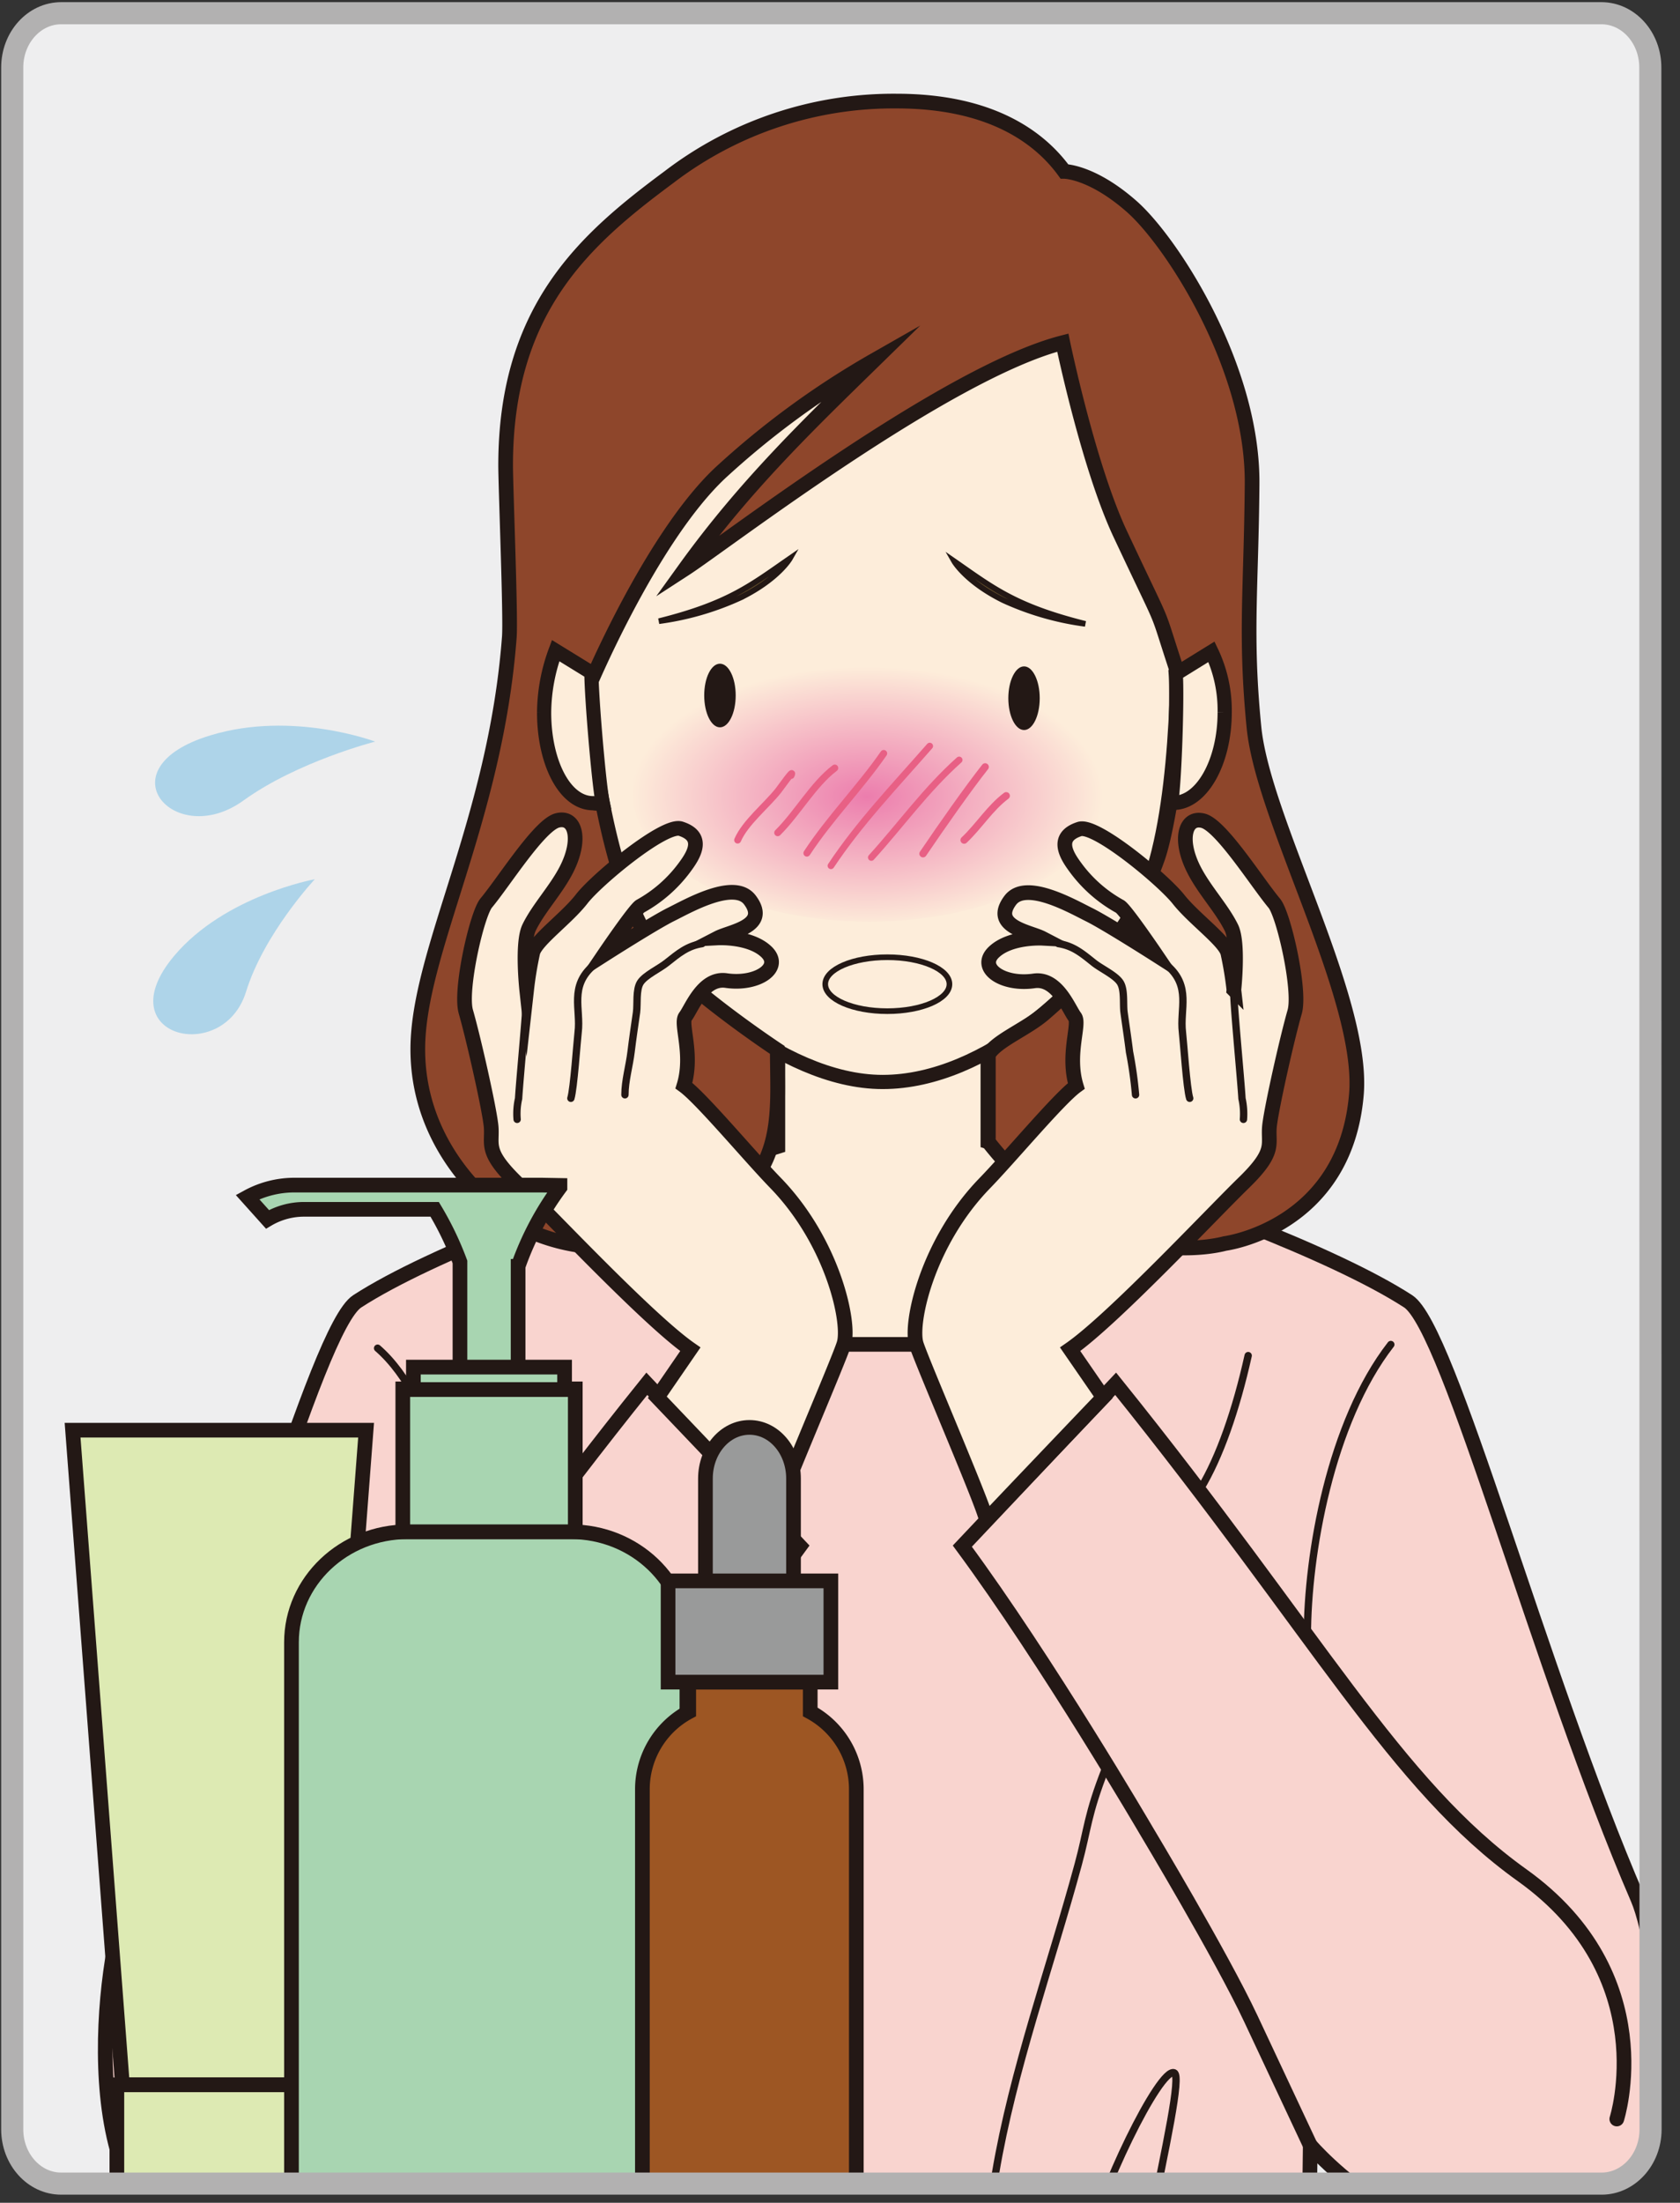
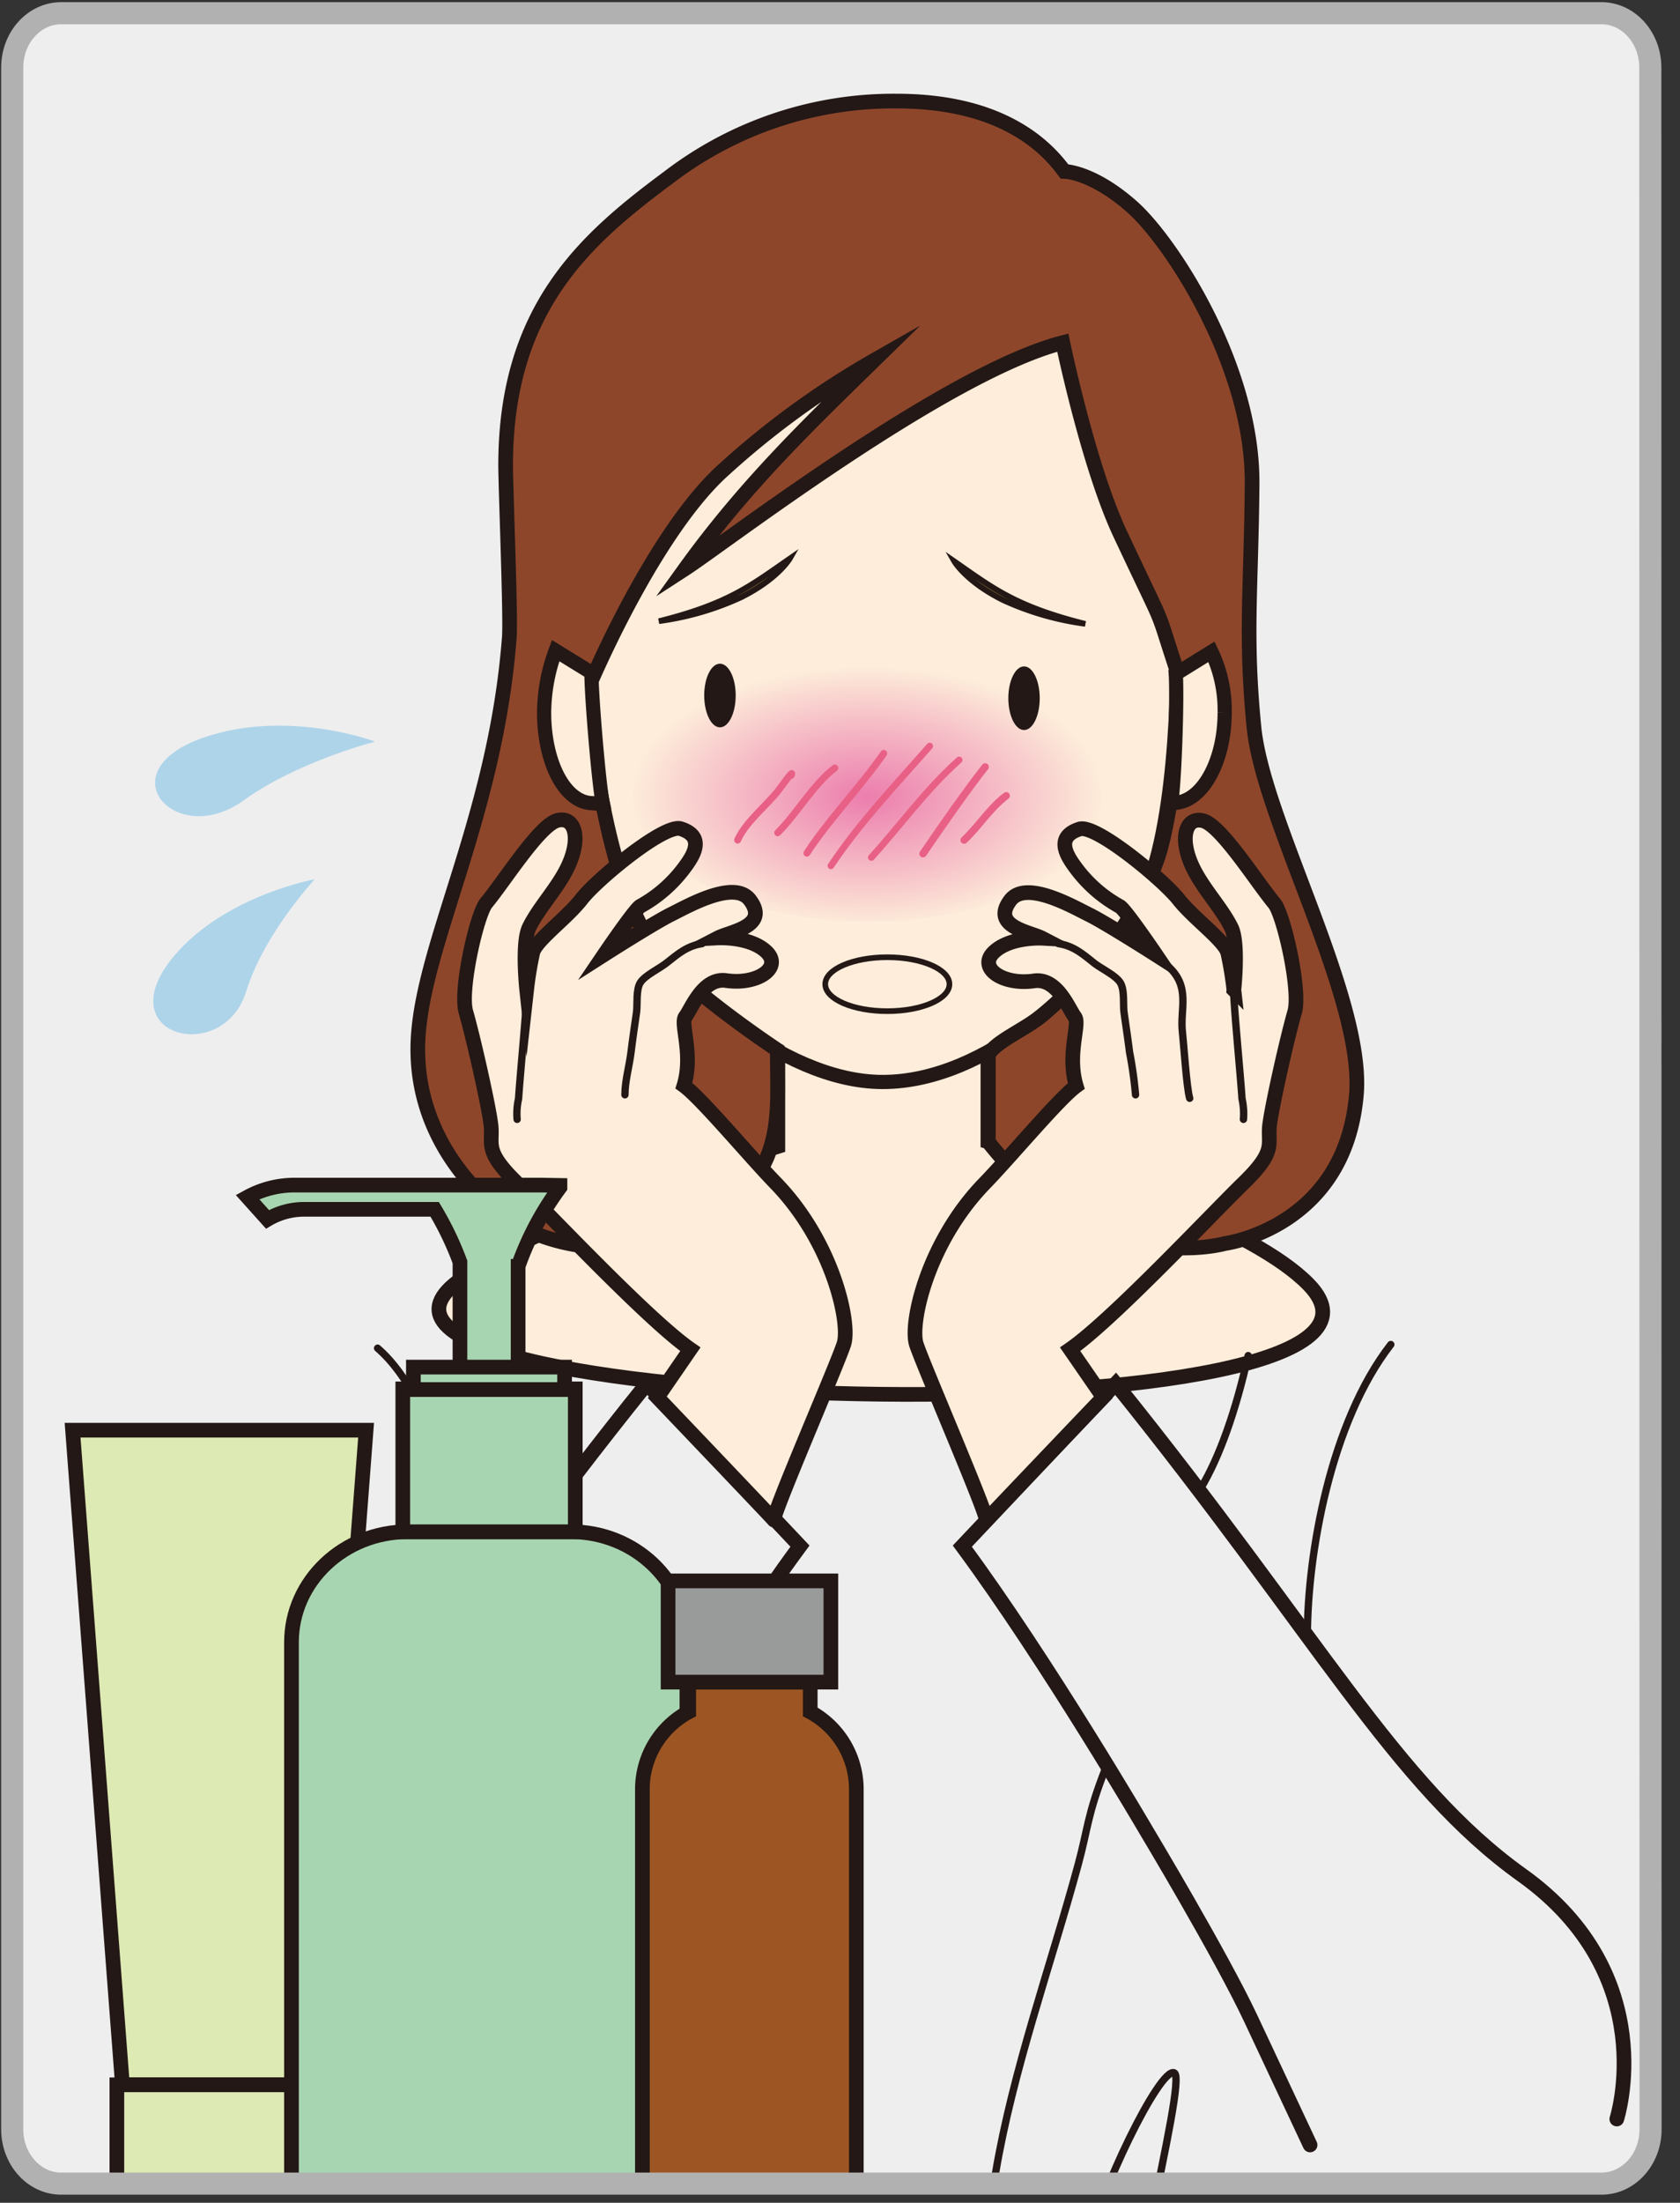
<svg xmlns="http://www.w3.org/2000/svg" id="レイヤー_1" data-name="レイヤー 1" viewBox="0 0 206 270">
  <rect x="0" y="0" width="206" height="270" fill="#333333" stroke="none" />
  <defs>
    <style>.cls-1,.cls-13,.cls-14,.cls-15,.cls-16,.cls-17,.cls-23,.cls-6{fill:none;}.cls-2{clip-path:url(#clip-path);}.cls-3{fill:#eeeeef;}.cls-4,.cls-7,.cls-9{fill:#fdedda;}.cls-12,.cls-13,.cls-19,.cls-20,.cls-21,.cls-22,.cls-4,.cls-5,.cls-6,.cls-7,.cls-8,.cls-9{stroke:#231815;}.cls-12,.cls-13,.cls-14,.cls-15,.cls-16,.cls-17,.cls-19,.cls-20,.cls-21,.cls-22,.cls-23,.cls-4,.cls-5,.cls-6,.cls-7,.cls-8,.cls-9{stroke-miterlimit:10;}.cls-19,.cls-20,.cls-21,.cls-22,.cls-4,.cls-5,.cls-6,.cls-8{stroke-width:1.8px;}.cls-5{fill:#f9d4cf;}.cls-13,.cls-14,.cls-15,.cls-16,.cls-17,.cls-5,.cls-6{stroke-linecap:round;}.cls-7{stroke-width:1.74px;}.cls-8{fill:#8e462b;}.cls-9{stroke-width:0.69px;}.cls-10{fill:url(#radial-gradient);}.cls-11{fill:#231815;}.cls-12{fill:#755c2e;stroke-width:0.69px;}.cls-13,.cls-17{stroke-width:0.9px;}.cls-14,.cls-15,.cls-16,.cls-17{stroke:#e86085;}.cls-14{stroke-width:0.85px;}.cls-15{stroke-width:0.82px;}.cls-16{stroke-width:0.82px;}.cls-18{fill:#aed4e9;}.cls-19{fill:#ddeab3;}.cls-20{fill:#a8d5b1;}.cls-21{fill:#999a9a;}.cls-22{fill:#9d5623;}.cls-23{stroke:#b2b1b1;stroke-width:2.71px;}</style>
    <clipPath id="clip-path">
      <path class="cls-1" d="M202.39,261c0,3.67-2.7,6.65-6,6.65H7.5c-3.33,0-6-3-6-6.65V8.27c0-3.68,2.7-6.65,6-6.65H196.36c3.33,0,6,3,6,6.65Z" />
    </clipPath>
    <radialGradient id="radial-gradient" cx="146.62" cy="100.04" r="32.56" gradientTransform="translate(-24.19 48.62) scale(0.89 0.49)" gradientUnits="userSpaceOnUse">
      <stop offset="0" stop-color="#ec7dad" />
      <stop offset="1" stop-color="#fdedda" />
    </radialGradient>
  </defs>
  <title>アートボード 1</title>
  <g class="cls-2">
    <path class="cls-3" d="M246.7,292.37c0,8.16-6,14.78-13.36,14.78H-23.5c-7.38,0-13.36-6.62-13.36-14.78V8.32c0-8.16,6-14.78,13.36-14.78H233.34c7.37,0,13.36,6.62,13.36,14.78Z" />
    <path class="cls-4" d="M160.45,157.43c-6.75-6.9-26.33-13.61-39.31-17.49V115.42c0-1.91-2.07-3.46-4.63-3.46H100c-2.55,0-4.62,1.55-4.62,3.46v25.1c-13.17,4.08-32.22,10.72-39.68,16.91C35.88,173.87,179.48,176.89,160.45,157.43Z" />
-     <path class="cls-5" d="M200.82,232.72c-12.08-28-23.09-69.94-28.16-73.22-9.11-5.9-29.3-13.37-41.9-17.06.73,7.46-1.39,22.34-1.39,22.34H87.09S85,149.9,85.71,142.44c-12.61,3.69-32.79,11.16-41.9,17.06-5.08,3.28-16.09,45.19-28.16,73.22-3,6.93-6.92,38.73,8.79,42.27,17.69,4,31.36-12.08,31.36-12.08.35,26.36,0,19.91-4.27,39.93L83.08,307v.18h50.31V307l31.55-4.13c-4.28-20-4.62-13.57-4.28-39.93,0,0,13.68,16.07,31.37,12.08C207.74,271.45,203.81,239.65,200.82,232.72Z" />
    <path class="cls-6" d="M198.25,259.73s5.66-17.55-11.62-29.89c-15.51-11.08-24.91-29.28-49.83-60.23L118,189.51c10.38,14.06,22.54,34.85,22.54,34.85s9.21,15.34,12.84,23.08l7.26,15.47" />
    <path class="cls-6" d="M17.87,259.73s-5.66-17.55,11.62-29.89C45,218.76,54.4,200.56,79.31,169.61l18.78,19.9c-10.37,14.06-22.54,34.85-22.54,34.85s-9.21,15.34-12.84,23.08l-7.26,15.47" />
    <path class="cls-7" d="M144.44,76.88c0,10.93-.59,28.35-5.73,35.83-5.25,7.64-17.58,19.91-30.48,19.91-12.69,0-26.11-13.14-30.48-19.17C72.32,106,72,88.13,72,76.88c0-30.78,17.12-46.8,37.12-46.8S144.44,46.1,144.44,76.88Z" />
    <path class="cls-8" d="M130.32,42C116,45.66,88.81,66.6,84,69.72,91.37,59.49,99.18,52,107.21,44.15A103.53,103.53,0,0,0,88.28,58C79.64,66.16,72,84.63,72,84.63s1.74,25.46,9.72,33.39c5,5,13.59,10.67,13.59,10.67,0,6.36.75,12.4-3.93,17.13A23.75,23.75,0,0,1,66,151.34c-3.87-1.46-14.77-9.34-14.77-22.73,0-11.92,9.52-28,11.22-50.49C62.65,75.79,62,59.7,62,57.05c0-19.24,9.79-27.75,20-35.32a45.36,45.36,0,0,1,27.94-9.34c11.37,0,17.44,4.31,20.57,8.62,0,0,3.38,0,8.27,4.31s14.87,19.66,14.75,34c-.1,12.9-.89,18.44.23,29.83s13.55,33.22,12.56,45c-1.39,16.37-16.13,18.27-16.13,18.27s-15.66,4.53-29-12.45V129.28c.93-1.68,4.62-3.12,6.81-5,6.24-5.38,11.29-11.38,14-19.24,1.74-5.16,3.26-20,3.26-20-4.28-12.67-1.31-5.55-7.81-19.4C133.49,57.33,130.32,42,130.32,42Z" />
    <path class="cls-7" d="M148.55,79.89l-4.38,2.71c.2,2.81-.15,13.77-.59,15.81.6.12,0,0,.31,0,3.46,0,6.28-5,6.28-11.11A16.62,16.62,0,0,0,148.55,79.89Z" />
    <path class="cls-7" d="M68.13,79.75l4.39,2.7c0,3,.94,14,1.39,16a3.49,3.49,0,0,1-1.19,0c-3.47,0-6-5-6-11.11A22.14,22.14,0,0,1,68.13,79.75Z" />
    <path class="cls-9" d="M116.42,120.63c0,1.83-3.41,3.31-7.62,3.31s-7.61-1.48-7.61-3.31,3.41-3.3,7.61-3.3S116.42,118.81,116.42,120.63Z" />
    <path class="cls-10" d="M135.57,97.17c0,8.73-13,15.8-29,15.8s-29-7.07-29-15.8,13-15.8,29-15.8S135.57,88.45,135.57,97.17Z" />
    <path class="cls-11" d="M90.21,85.24c0,2.16-.86,3.91-1.93,3.91s-1.93-1.75-1.93-3.91.86-3.89,1.93-3.89S90.21,83.09,90.21,85.24Z" />
    <path class="cls-12" d="M96.86,68.45s-1.42,2.49-6,4.77a35.16,35.16,0,0,1-10.07,2.92C89.36,74,92.12,71.73,96.86,68.45Z" />
    <path class="cls-11" d="M123.64,85.58c0,2.15.86,3.9,1.93,3.9s1.92-1.75,1.92-3.9-.86-3.9-1.92-3.9S123.64,83.43,123.64,85.58Z" />
    <path class="cls-12" d="M117,68.79s1.42,2.49,6,4.77a35.17,35.17,0,0,0,10.08,2.91C124.49,74.32,121.73,72.07,117,68.79Z" />
    <path class="cls-4" d="M135.28,171.27l-4.06-5.89c5.18-3.59,17.22-16.44,21.31-20.42s2.86-4.69,3.15-7.07,2.14-10.62,3.07-13.85c.77-2.67-1.36-12-2.5-13.33-2.18-2.62-6.53-9.55-8.73-10.11s-3,2.3-1.12,6c1.28,2.52,3.46,4.79,4.6,7.13.91,1.89.3,7.6.3,7.6a44.05,44.05,0,0,0-.75-4.54c-.4-1.51-4.17-4.19-6.05-6.57s-10.15-9.26-12.14-8.6c-3.09,1-1.46,3.39-.46,4.74a16.78,16.78,0,0,0,5.42,4.75c.68.39,4.45,5.95,4.45,5.95s-6.11-3.9-8.21-4.94-7.77-4.3-9.68-1.77c-2.42,3.23,2.39,3.86,3.91,4.65,0,0-3.93-.21-5.93,1.71s1.08,4.08,4.93,3.52c2.84-.41,4.24,3.4,5,4.41.68.86-1,4.58.18,8.47-2.15,1.56-8.14,8.76-11.3,12-7,7.27-9.13,17.13-8.31,19.66s8.93,21.26,8.56,21.59S135.28,171.27,135.28,171.27Z" />
    <path class="cls-13" d="M152.47,137.2a8.65,8.65,0,0,0-.18-2.55c-.11-2.08-1.12-12.51-1-13.28" />
    <path class="cls-13" d="M145.88,134.62c-.37-1.15-.76-7-.89-8.09-.35-2.84,1.11-5.63-1.87-8.19" />
    <path class="cls-13" d="M139.24,134.19a50.21,50.21,0,0,0-.74-5.25c-.2-1.63-.45-3.23-.67-4.85-.14-1,.1-2.78-.48-3.67s-2.31-1.68-3.22-2.4c-1.45-1.16-2.53-2.08-4.35-2.36" />
    <path class="cls-4" d="M80.6,171.27l4.05-5.89c-5.17-3.59-17.21-16.44-21.3-20.42s-2.87-4.69-3.15-7.07S58.06,127.27,57.12,124c-.76-2.67,1.37-12,2.51-13.33,2.18-2.62,6.52-9.55,8.72-10.11s3,2.3,1.12,6c-1.28,2.52-3.46,4.79-4.59,7.13-.92,1.89-.3,7.6-.3,7.6a44.05,44.05,0,0,1,.75-4.54c.39-1.51,4.16-4.19,6-6.57s10.15-9.26,12.15-8.6c3.09,1,1.46,3.39.46,4.74a16.89,16.89,0,0,1-5.42,4.75c-.68.39-4.45,5.95-4.45,5.95s6.11-3.9,8.21-4.94,7.77-4.3,9.67-1.77c2.43,3.23-2.38,3.86-3.91,4.65,0,0,3.94-.21,5.94,1.71s-1.08,4.08-4.93,3.52c-2.84-.41-4.24,3.4-5,4.41-.69.86,1,4.58-.19,8.47,2.15,1.56,8.15,8.76,11.31,12,7,7.27,9.12,17.13,8.31,19.66s-8.94,21.26-8.57,21.59S80.6,171.27,80.6,171.27Z" />
    <path class="cls-13" d="M63.41,137.2a8.32,8.32,0,0,1,.18-2.55c.11-2.08,1.12-12.51,1-13.28" />
-     <path class="cls-13" d="M70,134.62c.36-1.15.76-7,.89-8.09.35-2.84-1.11-5.63,1.86-8.19" />
    <path class="cls-13" d="M76.63,134.19c0-1.72.54-3.52.75-5.25s.44-3.23.67-4.85c.14-1-.1-2.78.48-3.67s2.31-1.68,3.21-2.4c1.46-1.16,2.54-2.08,4.35-2.36" />
    <path class="cls-14" d="M108.36,92.35c-2.91,4.2-6.62,7.94-9.42,12.22" />
    <path class="cls-15" d="M114,91.45c-4.22,4.82-8.64,9.44-12.11,14.67" />
    <path class="cls-16" d="M117.61,93.15c-4.09,3.65-7.18,8-10.77,11.95" />
    <path class="cls-17" d="M120.8,94c-2,2.52-5.34,7.27-7.62,10.64" />
    <path class="cls-17" d="M123.38,97.54c-2,1.5-3.31,3.68-5.16,5.43" />
    <path class="cls-14" d="M102.36,94.14c-2.64,2-4.57,5.52-7,7.93" />
    <path class="cls-14" d="M97,95.05c.48-1-1.28,1.5-1.55,1.84-1.45,1.84-4.08,3.94-5,6.08" />
    <path class="cls-18" d="M21.34,117.18c-8.27,9.86,6,13.42,8.82,4.41,2.2-7.15,8.44-13.82,8.44-13.82S27.55,109.78,21.34,117.18Z" />
    <path class="cls-18" d="M25.85,90.12c-13.35,4-4.46,14.12,4,8C36.49,93.33,46,90.9,46,90.9S35.88,87.08,25.85,90.12Z" />
    <path class="cls-13" d="M46.3,165.25c7.41,6.42,11.07,23.18,10.77,32.61" />
    <path class="cls-13" d="M170.54,164.8c-7.4,9.51-10.24,25.76-10.23,35.74" />
    <path class="cls-13" d="M153.05,166.16c-1.5,6.73-3.51,12.45-5.84,16.3" />
    <path class="cls-13" d="M135.57,216.73c-2.26,5.74-2.18,7.46-3.36,11.79-3.39,12.5-8,25.15-10.15,37.93-1.71,10.06-1.76,19.93-1.76,30.14" />
    <path class="cls-13" d="M133.31,275.76c1.28-6.67,8.91-22.44,10.67-21.69s-7.52,34.38-7.42,48.18" />
    <path class="cls-13" d="M79.49,217.79c0,12.16,1.73,25.74,3.14,37.59" />
    <path class="cls-13" d="M62.9,248.13c0,12,2.26,23.05,5.49,34.53,1.26,4.5,5.07,14.17,3,18.46" />
-     <path class="cls-13" d="M89.81,233.18c.75,10.56,1.8,21.07,2.34,31.68.28,5.69,1.62,14.37-1.16,23.43" />
    <path class="cls-13" d="M47.45,201.29c-3.36-4.47-6.08-11.81-4.68-12.43s8.81,12.47,9.36,16.7" />
    <path class="cls-13" d="M23.88,224.28a4.82,4.82,0,0,0-2.35,4.18c2.46.29,5.23-2,7.5-2.91a69.18,69.18,0,0,1,7.11-2.18" />
    <polygon class="cls-19" points="15.01 255.54 26.89 255.54 38.78 255.54 44.89 175.3 26.89 175.3 8.9 175.3 15.01 255.54" />
    <path class="cls-19" d="M14.33,255.54V267.2c0,2.08,5.62,3.77,12.56,3.77s12.56-1.69,12.56-3.77V255.54Z" />
    <path class="cls-20" d="M66.45,145.26H36.2a12,12,0,0,0-5.85,1.47l2.45,2.73a8.76,8.76,0,0,1,4.58-1.23H53.3a38.51,38.51,0,0,1,3.1,6.45v19.54h7.13v-19a36.71,36.71,0,0,1,5.13-9.68v-.24Z" />
    <path class="cls-20" d="M70,187.75H50c-7.87,0-14.26,6.07-14.26,13.55v65.08c0,2.54,10.86,4.59,24.25,4.59s24.24-2.05,24.24-4.59V201.3C84.21,193.82,77.83,187.75,70,187.75Z" />
    <rect class="cls-20" x="49.39" y="170.24" width="21.15" height="17.51" />
    <rect class="cls-20" x="50.69" y="167.57" width="18.54" height="2.75" />
-     <path class="cls-21" d="M97.3,206.31c0,3.47-2.42,6.27-5.4,6.27h0c-3,0-5.4-2.8-5.4-6.27V181.23c0-3.46,2.41-6.27,5.4-6.27h0c3,0,5.4,2.81,5.4,6.27Z" />
    <path class="cls-22" d="M99.35,209.83v-3.65H84.45v3.65a10.76,10.76,0,0,0-5.68,9.51v47.33h.07c.71,2,6.28,3.63,13.06,3.63s12.35-1.59,13-3.63H105V219.34A10.78,10.78,0,0,0,99.35,209.83Z" />
    <rect class="cls-21" x="81.92" y="193.77" width="19.96" height="12.41" />
  </g>
  <path class="cls-23" d="M202.39,261c0,3.67-2.7,6.65-6,6.65H7.5c-3.33,0-6-3-6-6.65V8.27c0-3.68,2.7-6.65,6-6.65H196.36c3.33,0,6,3,6,6.65Z" />
</svg>